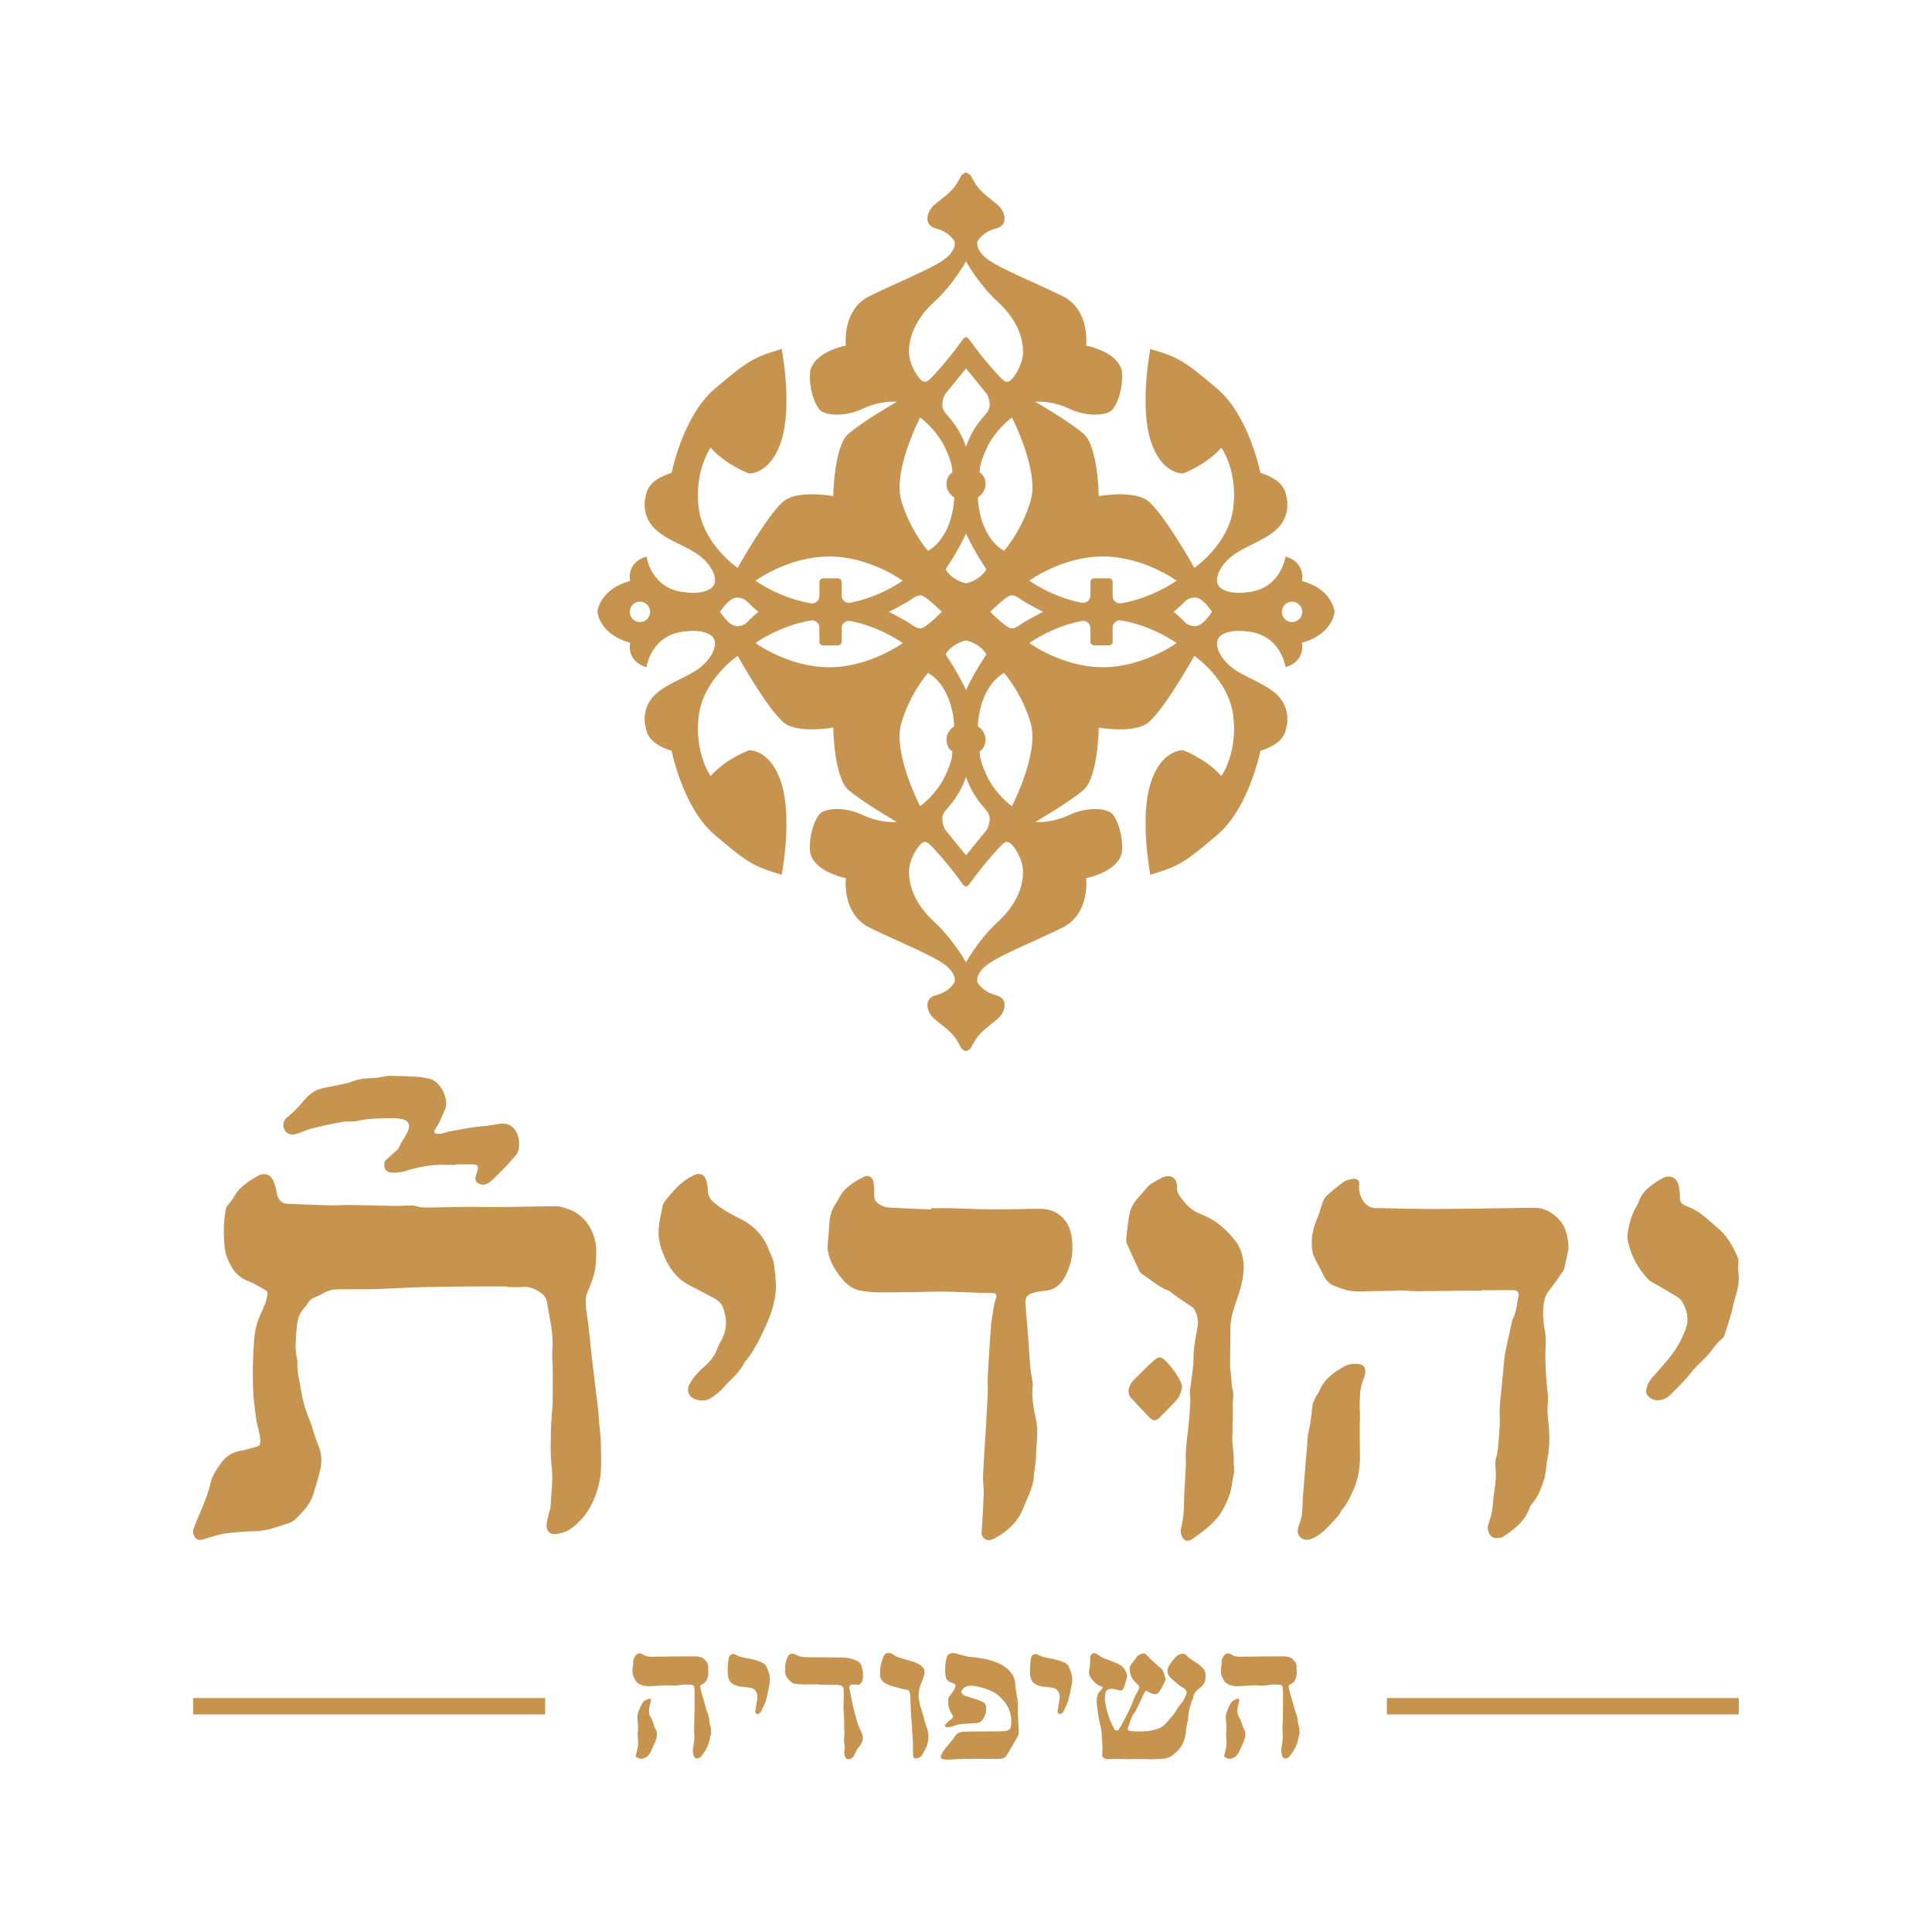
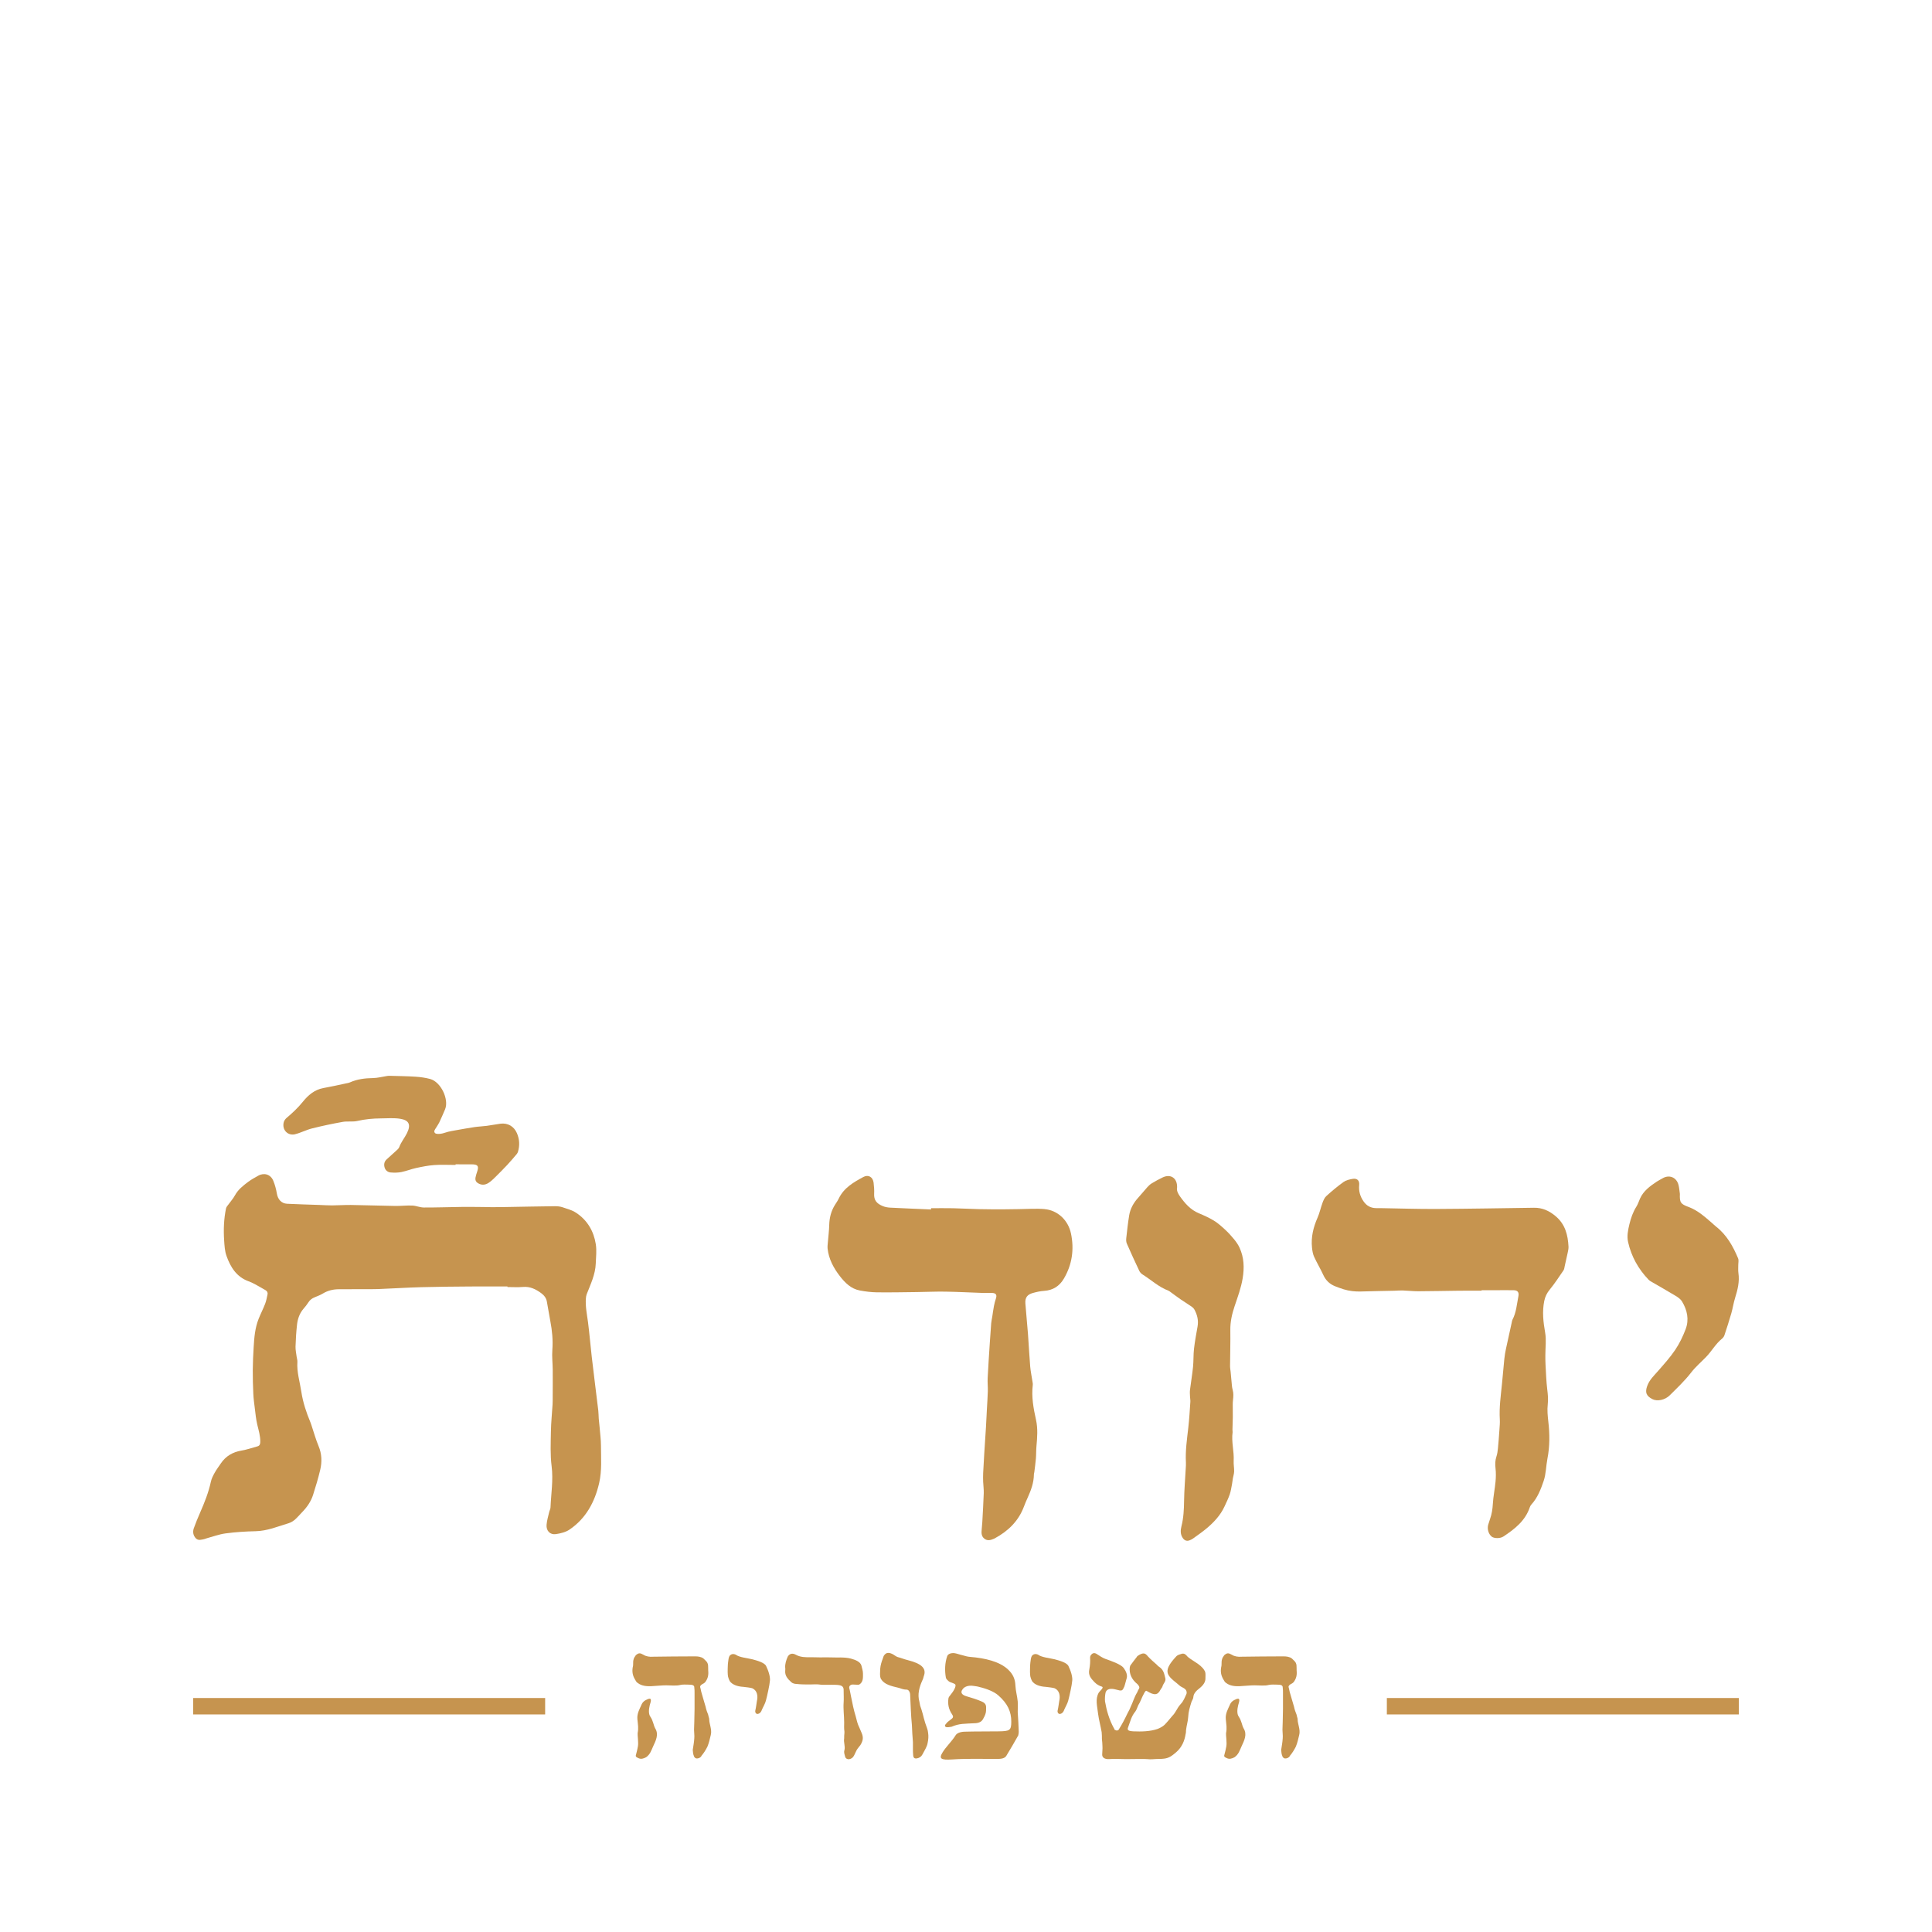
<svg xmlns="http://www.w3.org/2000/svg" id="a" data-name="Layer 1" width="250" height="250" viewBox="0 0 250 250">
  <defs>
    <style>
      .b {
        fill: #c6944f;
      }
    </style>
  </defs>
-   <path class="b" d="m142.011,113.195s3.011-.977,3.175-3.093c.163-2.116-.733-4.476-1.465-4.964-.732-.488-2.93-.814-5.371.326-2.442,1.139-4.395.895-4.395.895,0,0,4.395-2.523,6.267-4.151,1.872-1.628,1.954-8.058,1.954-8.058,0,0,4.069.733,6.059-.407,1.99-1.14,6.312-8.872,6.312-8.872,0,0,4.476,3.011,5.046,7.813.57,4.802-1.547,7.733-1.547,7.733-2.035-2.279-4.965-3.337-4.965-3.337,0,0-2.848-.163-4.232,4.395-1.384,4.558,0,11.721,0,11.721,3.825-1.14,4.477-1.628,8.63-5.128,4.154-3.5,5.614-10.907,5.614-10.907,3.337-1.058,3.256-2.686,3.418-3.337.163-.651.244-2.604-1.423-4.069-1.667-1.465-4.111-2.116-5.739-3.418-1.628-1.303-2.523-3.337-1.302-4.151,1.221-.814,3.175-.488,3.175-.488,4.558.325,5.128,4.639,5.128,4.639,2.686-.814,2.116-3.175,2.116-3.175,3.988-1.058,4.232-3.988,4.232-3.988,0,0-.244-2.93-4.232-3.988,0,0,.57-2.361-2.116-3.175,0,0-.57,4.314-5.128,4.639,0,0-1.954.326-3.175-.488-1.221-.814-.326-2.848,1.302-4.151,1.628-1.302,4.072-1.953,5.739-3.418,1.668-1.465,1.586-3.418,1.423-4.069-.163-.651-.081-2.279-3.418-3.337,0,0-1.46-7.406-5.614-10.907-4.153-3.5-4.805-3.988-8.63-5.128,0,0-1.384,7.163,0,11.721,1.384,4.558,4.232,4.395,4.232,4.395,0,0,2.93-1.058,4.965-3.337,0,0,2.116,2.93,1.547,7.733-.57,4.802-5.046,7.813-5.046,7.813,0,0-4.323-7.732-6.312-8.872-1.99-1.14-6.059-.407-6.059-.407,0,0-.081-6.43-1.954-8.058-1.872-1.628-6.267-4.151-6.267-4.151,0,0,1.954-.244,4.395.895,2.441,1.14,4.639.814,5.371.326.733-.488,1.628-2.848,1.465-4.964-.163-2.116-3.175-3.093-3.175-3.093,0,0-.922-.38-1.465-.407,0,0,.57-4.639-3.066-6.43-3.636-1.791-7.76-3.418-9.55-4.666-1.791-1.248-1.465-2.387-1.465-2.387,0,0,.651-1.248,2.387-1.682,1.736-.434,1.211-2.225.28-3.039-.931-.813-2.179-1.602-2.884-2.7-.705-1.098-.434-1.152-1.248-1.532-.814.379-.543.434-1.248,1.532-.706,1.098-1.954,1.887-2.884,2.7-.931.814-1.456,2.605.28,3.039,1.736.434,2.387,1.682,2.387,1.682,0,0,.326,1.139-1.465,2.387-1.79,1.248-5.914,2.876-9.55,4.666-3.635,1.79-3.066,6.43-3.066,6.43-.542.027-1.465.407-1.465.407,0,0-3.011.977-3.175,3.093-.163,2.116.733,4.476,1.465,4.964.732.488,2.93.814,5.371-.326,2.442-1.139,4.395-.895,4.395-.895,0,0-4.395,2.523-6.267,4.151-1.872,1.628-1.954,8.058-1.954,8.058,0,0-4.069-.733-6.059.407-1.99,1.14-6.312,8.872-6.312,8.872,0,0-4.476-3.011-5.046-7.813-.57-4.802,1.547-7.733,1.547-7.733,2.035,2.279,4.965,3.337,4.965,3.337,0,0,2.848.163,4.232-4.395,1.384-4.558,0-11.721,0-11.721-3.825,1.14-4.477,1.628-8.63,5.128-4.154,3.5-5.614,10.907-5.614,10.907-3.337,1.058-3.256,2.686-3.418,3.337-.163.651-.244,2.604,1.423,4.069,1.667,1.465,4.111,2.116,5.739,3.418,1.628,1.303,2.523,3.337,1.302,4.151-1.221.814-3.175.488-3.175.488-4.558-.325-5.128-4.639-5.128-4.639-2.686.814-2.116,3.175-2.116,3.175-3.988,1.058-4.232,3.988-4.232,3.988,0,0,.244,2.93,4.232,3.988,0,0-.57,2.361,2.116,3.175,0,0,.57-4.314,5.128-4.639,0,0,1.954-.326,3.175.488,1.221.814.326,2.848-1.302,4.151-1.628,1.302-4.072,1.953-5.739,3.418-1.668,1.465-1.586,3.418-1.423,4.069.163.651.081,2.279,3.418,3.337,0,0,1.46,7.406,5.614,10.907,4.153,3.5,4.805,3.988,8.63,5.128,0,0,1.384-7.163,0-11.721-1.384-4.558-4.232-4.395-4.232-4.395,0,0-2.93,1.058-4.965,3.337,0,0-2.116-2.93-1.547-7.733.57-4.802,5.046-7.813,5.046-7.813,0,0,4.323,7.732,6.312,8.872,1.99,1.14,6.059.407,6.059.407,0,0,.081,6.43,1.954,8.058,1.872,1.628,6.267,4.151,6.267,4.151,0,0-1.954.244-4.395-.895-2.441-1.14-4.639-.814-5.371-.326-.733.488-1.628,2.848-1.465,4.964.163,2.116,3.175,3.093,3.175,3.093,0,0,.922.38,1.465.407,0,0-.57,4.639,3.066,6.43,3.636,1.791,7.76,3.418,9.55,4.666,1.791,1.248,1.465,2.387,1.465,2.387,0,0-.651,1.248-2.387,1.682-1.736.434-1.211,2.225-.28,3.039.931.813,2.179,1.602,2.884,2.7.705,1.098.434,1.152,1.248,1.532.814-.379.543-.434,1.248-1.532.706-1.098,1.954-1.887,2.884-2.7.931-.814,1.456-2.605-.28-3.039-1.736-.434-2.387-1.682-2.387-1.682,0,0-.326-1.139,1.465-2.387,1.79-1.248,5.914-2.876,9.55-4.666,3.635-1.79,3.066-6.43,3.066-6.43.542-.027,1.465-.407,1.465-.407Zm25.181-35.342c.729,0,1.32.591,1.32,1.32s-.591,1.32-1.32,1.32-1.32-.591-1.32-1.32.591-1.32,1.32-1.32Zm-84.383,2.641c-.729,0-1.32-.591-1.32-1.32s.591-1.32,1.32-1.32,1.32.591,1.32,1.32-.591,1.32-1.32,1.32Zm59.907,5.846c-5.26,0-9.524-3.129-9.524-3.129,0,0,2.856-2.096,6.777-2.857.585-.114,1.129.335,1.129.931v1.75c0,.265.215.479.479.479h1.917c.265,0,.479-.215.479-.479v-1.815c0-.589.53-1.032,1.11-.935,4.114.693,7.156,2.925,7.156,2.925,0,0-4.264,3.129-9.524,3.129Zm-9.942-5.986c-.936.529-1.506,1.221-2.238.854-.732-.366-2.401-2.034-2.401-2.034,0,0,1.669-1.668,2.401-2.034.733-.367,1.302.325,2.238.854s2.197,1.18,2.197,1.18c0,0-1.261.651-2.197,1.18Zm22.342-2.916c.841.353,1.709,1.736,1.709,1.736,0,0-.868,1.384-1.709,1.736-.841.353-1.628-.244-1.628-.244,0,0-1.112-1.112-1.627-1.492.515-.38,1.627-1.492,1.627-1.492,0,0,.787-.597,1.628-.244Zm-12.4-5.43c5.26,0,9.524,3.129,9.524,3.129,0,0-3.041,2.232-7.156,2.925-.58.098-1.11-.346-1.11-.935v-1.815c0-.265-.215-.479-.479-.479h-1.917c-.265,0-.479.215-.479.479v1.75c0,.596-.544,1.045-1.129.931-3.921-.761-6.777-2.857-6.777-2.857,0,0,4.264-3.129,9.524-3.129Zm-9.332-7.28c-1.099,3.866-3.459,6.552-3.459,6.552-3.377-1.994-3.391-6.919-3.391-6.919,0,0,.99-.57.99-1.709s-.732-1.506-.732-1.506c0,0-.244-.732.895-3.174,1.139-2.442,3.255-3.948,3.255-3.948,0,0,3.541,6.837,2.442,10.703Zm-11.029,19.94c.936-1.506,2.645-1.791,2.645-1.791,0,0,1.709.285,2.645,1.791,0,0-1.628,2.401-2.645,4.639-1.017-2.238-2.645-4.639-2.645-4.639Zm5.332,20.267c.854,1.017,0,2.442,0,2.442l-2.686,3.296-2.686-3.296s-.854-1.424,0-2.442c.855-1.017,1.913-2.157,2.686-4.395.774,2.238,1.831,3.378,2.686,4.395Zm-2.686-29.463s-1.709-.285-2.645-1.791c0,0,1.628-2.401,2.645-4.639,1.017,2.238,2.645,4.639,2.645,4.639-.936,1.506-2.645,1.791-2.645,1.791Zm-2.686-22.057c-.854-1.017,0-2.442,0-2.442l2.686-3.296,2.686,3.296s.854,1.424,0,2.442c-.855,1.017-1.913,2.157-2.686,4.395-.774-2.238-1.831-3.378-2.686-4.395Zm-1.446-14.338c2.542-2.333,4.132-5.263,4.132-5.263,0,0,1.591,2.93,4.132,5.263,2.542,2.333,3.247,4.721,3.247,6.457s-1.302,3.582-1.791,3.798c-.488.217-.705.054-2.279-1.736-1.574-1.79-2.921-3.707-2.921-3.707,0,0-.077-.137-.389-.281-.312.145-.389.281-.389.281,0,0-1.347,1.916-2.921,3.707-1.574,1.791-1.79,1.954-2.279,1.736-.489-.217-1.791-2.062-1.791-3.798s.706-4.124,3.247-6.457Zm-1.809,14.949s2.116,1.506,3.255,3.948c1.14,2.442.895,3.174.895,3.174,0,0-.732.367-.732,1.506s.99,1.709.99,1.709c0,0-.014,4.925-3.391,6.919,0,0-2.361-2.686-3.459-6.552-1.099-3.866,2.442-10.703,2.442-10.703Zm2.808,25.15s-1.669,1.668-2.401,2.034c-.733.367-1.302-.325-2.238-.854s-2.197-1.18-2.197-1.18c0,0,1.261-.651,2.197-1.18s1.506-1.221,2.238-.854c.732.366,2.401,2.034,2.401,2.034Zm-14.582-7.166c5.26,0,9.524,3.129,9.524,3.129,0,0-2.856,2.096-6.777,2.857-.585.114-1.129-.335-1.129-.931v-1.75c0-.265-.215-.479-.479-.479h-1.917c-.265,0-.479.215-.479.479v1.815c0,.589-.53,1.032-1.11.935-4.114-.693-7.156-2.925-7.156-2.925,0,0,4.264-3.129,9.524-3.129Zm-12.4,8.902c-.841-.353-1.709-1.736-1.709-1.736,0,0,.868-1.384,1.709-1.736.841-.353,1.628.244,1.628.244,0,0,1.112,1.112,1.627,1.492-.515.38-1.627,1.492-1.627,1.492,0,0-.787.597-1.628.244Zm12.4,5.43c-5.26,0-9.524-3.129-9.524-3.129,0,0,3.041-2.232,7.156-2.925.58-.098,1.11.346,1.11.935v1.815c0,.265.215.479.479.479h1.917c.265,0,.479-.215.479-.479v-1.75c0-.596.544-1.045,1.129-.931,3.921.761,6.777,2.857,6.777,2.857,0,0-4.264,3.129-9.524,3.129Zm9.332,7.28c1.099-3.866,3.459-6.552,3.459-6.552,3.377,1.994,3.391,6.919,3.391,6.919,0,0-.99.57-.99,1.709s.732,1.506.732,1.506c0,0,.244.732-.895,3.174-1.139,2.442-3.255,3.948-3.255,3.948,0,0-3.541-6.837-2.442-10.703Zm12.516,25.652c-2.542,2.333-4.132,5.263-4.132,5.263,0,0-1.591-2.93-4.132-5.263-2.542-2.333-3.247-4.721-3.247-6.457s1.302-3.582,1.791-3.798c.488-.217.705-.054,2.279,1.736,1.574,1.79,2.921,3.707,2.921,3.707,0,0,.077.137.389.281.312-.145.389-.281.389-.281,0,0,1.347-1.916,2.921-3.707,1.574-1.791,1.79-1.954,2.279-1.736.489.217,1.791,2.062,1.791,3.798s-.706,4.124-3.247,6.457Zm1.809-14.949s-2.116-1.506-3.255-3.948c-1.14-2.442-.895-3.174-.895-3.174,0,0,.732-.367.732-1.506s-.99-1.709-.99-1.709c0,0,.014-4.925,3.391-6.919,0,0,2.361,2.686,3.459,6.552,1.099,3.866-2.442,10.703-2.442,10.703Z" />
  <path class="b" d="m77.605,184.841c-.035-.422-.092-.843-.127-1.266-.028-.343-.017-.69-.058-1.031-.279-2.325-.576-4.648-.848-6.974-.175-1.494-.29-2.994-.485-4.485-.134-1.024-.355-2.037-.273-3.077.014-.179.039-.366.103-.532.502-1.292,1.121-2.552,1.174-3.973.031-.834.134-1.688.006-2.501-.268-1.698-1.1-3.121-2.563-4.078-.516-.337-1.149-.508-1.744-.706-.308-.102-.652-.139-.979-.135-2.138.025-4.277.07-6.415.107-.563.01-1.125.018-1.688.018-.414,0-.828-.019-1.242-.022-.908-.007-1.816-.022-2.723-.01-1.633.021-3.266.082-4.899.075-.497-.002-.99-.231-1.49-.252-.732-.031-1.469.061-2.203.05-1.908-.029-3.816-.098-5.725-.126-.815-.012-1.632.051-2.448.055-.552.003-1.103-.038-1.655-.058-1.39-.05-2.78-.083-4.169-.153-.744-.038-1.202-.573-1.326-1.313-.095-.572-.249-1.148-.473-1.682-.34-.81-1.177-1.062-1.935-.639-.441.247-.891.489-1.295.789-.662.493-1.311,1.001-1.723,1.756-.227.416-.553.777-.83,1.166-.117.165-.284.327-.322.513-.285,1.368-.337,2.756-.246,4.145.044.673.081,1.376.302,2.001.512,1.448,1.287,2.722,2.851,3.292.269.098.533.218.785.354.475.255.941.526,1.409.795.21.121.321.309.269.548-.089.411-.162.832-.312,1.221-.255.663-.585,1.297-.847,1.958-.462,1.167-.564,2.403-.637,3.639-.059.985-.108,1.972-.115,2.959-.008,1.032.022,2.065.07,3.096.028.616.111,1.23.19,1.842.091.714.156,1.437.321,2.134.177.749.413,1.479.39,2.263-.008.275-.085.475-.359.552-.685.19-1.363.425-2.06.544-1.142.195-2.049.713-2.693,1.678-.261.392-.55.768-.779,1.179-.204.367-.411.756-.498,1.161-.3,1.401-.828,2.717-1.4,4.021-.29.661-.565,1.331-.809,2.01-.171.475-.084.958.269,1.318.314.321.734.161,1.114.082.078-.016.151-.057.228-.078.831-.225,1.65-.537,2.496-.65,1.285-.172,2.588-.255,3.885-.283,1.508-.032,2.864-.613,4.266-1.032.766-.229,1.221-.885,1.747-1.421.632-.645,1.15-1.387,1.426-2.253.341-1.068.664-2.145.922-3.235.244-1.031.213-2.057-.212-3.072-.353-.842-.596-1.73-.888-2.598-.055-.163-.103-.329-.169-.487-.532-1.273-.964-2.565-1.173-3.944-.195-1.29-.6-2.547-.51-3.877.014-.212-.068-.429-.095-.645-.056-.443-.159-.889-.146-1.331.028-.941.088-1.883.191-2.818.084-.759.326-1.476.842-2.075.224-.26.443-.529.626-.819.207-.329.486-.534.842-.673.363-.141.728-.292,1.061-.491.623-.373,1.293-.532,2.007-.538,1.036-.009,2.073-.007,3.109-.01.668-.002,1.337.014,2.003-.013,1.874-.075,3.747-.194,5.621-.246,2.094-.059,4.19-.072,6.285-.089,1.611-.013,3.223-.003,4.834-.003,0,.025,0,.05,0,.075.668,0,1.34.047,2.003-.011.919-.081,1.654.283,2.357.797.379.277.651.622.738,1.084.159.844.289,1.694.45,2.538.235,1.235.357,2.468.261,3.732-.065.854.043,1.719.05,2.579.01,1.172,0,2.344-.004,3.515-.001.322.002.644-.017.965-.07,1.167-.195,2.334-.214,3.502-.024,1.492-.097,3.003.091,4.475.231,1.81-.071,3.574-.144,5.358-.008.199-.128.391-.173.592-.123.546-.293,1.091-.336,1.645-.06.771.458,1.312,1.203,1.202.611-.09,1.275-.252,1.774-.591,2.126-1.444,3.262-3.572,3.827-6.011.371-1.6.237-3.249.234-4.879-.001-.731-.099-1.461-.16-2.192Z" />
  <path class="b" d="m171.115,155.696c-.228.61-.356,1.26-.618,1.854-.553,1.254-.87,2.54-.723,3.912.042.393.108.805.27,1.16.366.803.826,1.563,1.194,2.365.322.702.826,1.177,1.53,1.455.363.143.73.279,1.102.393.731.225,1.48.309,2.248.283,1.437-.047,2.875-.065,4.313-.098.356-.008.711-.046,1.066-.035.678.023,1.355.105,2.033.102,1.738-.006,3.476-.05,5.213-.068.99-.011,1.981-.002,2.971-.002,0-.02,0-.041,0-.061.541,0,1.082,0,1.623,0,.852-.002,1.704-.023,2.555-.001.506.013.686.288.589.779-.204,1.031-.27,2.097-.775,3.053-.047.089-.055.198-.078.299-.256,1.163-.518,2.326-.765,3.491-.088.414-.158.835-.202,1.256-.113,1.096-.201,2.194-.31,3.29-.151,1.508-.368,3.01-.276,4.535.028.456-.02.918-.051,1.376-.055.8-.114,1.6-.192,2.398-.034.349-.081.706-.192,1.037-.169.505-.181.995-.12,1.522.066.573.055,1.164.002,1.74-.089.958-.292,1.907-.347,2.866-.039.674-.135,1.319-.359,1.95-.084.238-.158.479-.233.72-.17.554.015,1.218.436,1.568.295.246,1.094.272,1.516-.008,1.464-.967,2.832-2.027,3.421-3.787.043-.127.114-.256.204-.354.806-.876,1.223-1.977,1.591-3.057.31-.907.299-1.919.486-2.874.313-1.597.302-3.19.116-4.799-.085-.74-.158-1.501-.074-2.234.076-.663.015-1.283-.065-1.932-.131-1.069-.162-2.151-.224-3.229-.023-.399-.021-.8-.021-1.2-.001-.975.139-1.974-.027-2.92-.241-1.372-.396-2.712-.117-4.091.115-.569.345-1.032.718-1.487.644-.786,1.202-1.644,1.776-2.485.103-.152.115-.368.159-.557.13-.567.261-1.134.378-1.703.055-.268.123-.545.108-.814-.083-1.501-.417-2.874-1.659-3.924-.836-.706-1.721-1.112-2.811-1.097-4.213.059-8.427.136-12.641.158-2.368.013-4.737-.069-7.105-.107-.242-.004-.484.003-.725-.004-.667-.02-1.182-.307-1.569-.857-.456-.649-.652-1.345-.575-2.142.056-.584-.28-.888-.862-.783-.4.072-.84.17-1.16.399-.782.562-1.526,1.182-2.237,1.831-.245.224-.385.591-.507.917Z" />
  <path class="b" d="m135.172,156.456c-1.106-.094-2.228-.005-3.342.005-.666.006-1.333.026-1.999.026-1.059,0-2.119,0-3.178-.025-1.115-.026-2.228-.093-3.343-.117-.943-.02-1.887-.004-2.831-.004,0,.055-.002.109-.003.164-1.758-.076-3.516-.146-5.273-.236-.317-.016-.648-.072-.941-.189-.871-.346-1.184-.818-1.146-1.595.023-.479-.012-.966-.072-1.443-.092-.736-.677-1.09-1.324-.742-1.267.682-2.522,1.4-3.183,2.787-.133.279-.311.536-.478.798-.513.808-.735,1.69-.758,2.645-.018.732-.116,1.461-.173,2.192-.022.285-.066.575-.035.855.146,1.345.77,2.497,1.576,3.543.672.872,1.457,1.659,2.605,1.87.722.133,1.461.227,2.193.237,1.727.022,3.454-.013,5.181-.034,1.232-.015,2.464-.077,3.694-.056,1.644.027,3.286.117,4.929.173.379.013.761-.021,1.14-.002.482.025.612.265.459.719-.11.324-.194.658-.258.994-.087.448-.142.902-.214,1.354-.045.283-.114.564-.137.848-.071.87-.129,1.741-.185,2.612-.096,1.5-.2,3-.274,4.501-.028.56.038,1.125.022,1.686-.022.791-.08,1.581-.122,2.372-.04.768-.074,1.536-.12,2.303-.068,1.12-.148,2.24-.218,3.36-.053.848-.103,1.695-.143,2.543-.017.376-.016.753-.002,1.129.018.492.094.985.078,1.476-.042,1.25-.119,2.499-.187,3.749-.017.321-.045.641-.079.961-.048.449-.047.883.353,1.192.408.315.825.178,1.238,0,.032-.014.063-.027.094-.044,1.735-.937,3.077-2.231,3.781-4.114.149-.397.317-.788.492-1.174.434-.958.791-1.934.798-3.005,0-.09.041-.179.052-.269.072-.59.156-1.178.205-1.77.044-.526.024-1.057.072-1.582.105-1.146.196-2.286-.058-3.428-.329-1.481-.602-2.97-.419-4.501.019-.155-.019-.319-.043-.477-.097-.647-.236-1.289-.291-1.939-.117-1.394-.18-2.793-.285-4.188-.1-1.316-.24-2.629-.336-3.945-.055-.754.233-1.157.969-1.361.474-.131.965-.243,1.454-.274,1.147-.073,1.989-.618,2.556-1.581,1.073-1.823,1.353-3.797.92-5.846-.366-1.73-1.738-3.008-3.414-3.15Z" />
  <path class="b" d="m159.123,193.384c.148-.426.211-.883.299-1.329.048-.244.065-.495.108-.741.052-.303.159-.602.167-.904.012-.457-.086-.919-.06-1.374.071-1.24-.315-2.461-.138-3.703.014-.1-.021-.206-.019-.309.013-.548.035-1.096.045-1.644.006-.331-.007-.661-.004-.992.003-.409-.02-.822.029-1.227.054-.45.08-.88-.046-1.328-.095-.338-.106-.7-.143-1.052-.045-.421-.077-.844-.117-1.266-.024-.251-.077-.502-.075-.753.009-1.55.059-3.101.036-4.651-.016-1.077.217-2.09.556-3.097.398-1.183.832-2.35,1.039-3.596.229-1.377.181-2.701-.406-3.973-.179-.389-.434-.754-.707-1.088-.363-.443-.755-.87-1.176-1.258-.452-.417-.919-.835-1.44-1.154-.613-.375-1.28-.672-1.945-.95-1.082-.452-1.801-1.284-2.452-2.204-.261-.369-.442-.754-.358-1.144.032-1.202-.828-1.776-1.854-1.295-.488.229-.961.494-1.424.771-.212.127-.401.308-.569.493-.401.443-.772.913-1.175,1.354-.604.661-1.034,1.417-1.179,2.298-.16.973-.267,1.955-.375,2.936-.026.233-.021.502.07.71.517,1.186,1.057,2.362,1.611,3.531.089.188.258.369.436.48,1.109.691,2.073,1.612,3.322,2.081.115.043.214.131.315.204.418.302.828.616,1.252.908.483.332.984.637,1.466.97.137.095.266.228.346.373.372.682.546,1.403.407,2.188-.17.96-.35,1.92-.461,2.887-.089.773-.047,1.561-.125,2.336-.101,1.003-.274,1.998-.396,2.999-.034.282-.004.573.006.86.008.218.059.436.044.651-.078,1.121-.14,2.245-.267,3.361-.17,1.495-.391,2.984-.308,4.496.014.251-.008.505-.022.757-.075,1.409-.197,2.817-.216,4.226-.015,1.107-.067,2.198-.34,3.275-.132.52-.157,1.049.173,1.527.237.342.552.437.932.272.136-.059.274-.125.394-.212.594-.434,1.206-.848,1.768-1.321.938-.788,1.769-1.676,2.294-2.804.242-.52.496-1.038.684-1.578Z" />
-   <path class="b" d="m100.123,163.394c-.104-.562-.419-1.084-.619-1.631-.71-1.944-2.092-3.285-3.912-4.154-1.142-.545-2.2-1.174-3.174-1.978-.532-.439-.812-.916-.822-1.609-.007-.461-.088-.94-.237-1.376-.234-.683-.806-.895-1.465-.619-.127.053-.249.119-.372.18-1.476.739-2.483,1.983-3.484,3.231-.14.174-.257.397-.299.614-.193.989-.43,1.979-.511,2.979-.114,1.406.332,2.721.927,3.979.703,1.485,1.718,2.671,3.235,3.402,1.013.488,1.988,1.054,2.99,1.567.557.286.979.685,1.196,1.274.537,1.453.508,2.874-.262,4.251-.173.31-.364.619-.477.952-.309.91-.871,1.631-1.574,2.266-.418.377-.847.751-1.207,1.181-.35.418-.675.877-.905,1.368-.3.642-.008,1.432.569,1.693.815.368,1.642.398,2.394-.137.532-.379,1.081-.773,1.496-1.266.912-1.083,2.121-1.923,2.72-3.265.005-.01.013-.019.02-.028,1.016-1.151,1.702-2.505,2.359-3.87.962-1.999,1.764-4.046,1.689-6.336-.085-.89-.113-1.79-.275-2.666Z" />
  <path class="b" d="m213.324,165.59c.078.082.173.153.271.21,1.08.629,2.171,1.241,3.24,1.889.307.186.638.42.817.717.674,1.116.941,2.343.47,3.587-.351.928-.792,1.846-1.343,2.667-.65.968-1.442,1.844-2.211,2.727-.528.606-1.122,1.149-1.41,1.933-.311.847-.149,1.306.655,1.723.632.328,1.638.118,2.244-.484.961-.955,1.948-1.881,2.783-2.963.564-.731,1.284-1.341,1.93-2.009.725-.749,1.227-1.691,2.051-2.357.137-.111.262-.279.317-.445.313-.945.62-1.892.895-2.848.189-.658.285-1.343.489-1.996.328-1.048.591-2.092.428-3.205-.049-.335-.016-.683-.019-1.025-.003-.296.084-.629-.022-.881-.656-1.57-1.477-3.036-2.856-4.112-.19-.148-.358-.323-.541-.48-.923-.793-1.828-1.619-2.996-2.052-1.046-.389-1.183-.567-1.139-1.693-.057-.384-.081-.776-.176-1.151-.254-1.009-1.207-1.389-2.089-.857-.236.142-.489.258-.718.411-.873.584-1.725,1.193-2.175,2.195-.155.345-.263.718-.463,1.034-.449.711-.719,1.487-.912,2.291-.182.76-.346,1.535-.168,2.316.424,1.865,1.324,3.479,2.648,4.859Z" />
  <path class="b" d="m38.201,146.763c.742-.186,1.436-.56,2.177-.746,1.313-.329,2.64-.609,3.972-.846.616-.11,1.28.021,1.886-.118,1.008-.232,2.018-.328,3.043-.333.838-.004,1.693-.084,2.51.05,1.097.18,1.438.72.866,1.873-.301.606-.754,1.135-.991,1.79-.076.21-.297.375-.472.539-.377.354-.767.695-1.151,1.042-.33.298-.389.677-.269,1.074.114.375.424.601.793.63.453.036.924.034,1.367-.054.65-.13,1.273-.386,1.922-.526.773-.167,1.555-.325,2.341-.38.915-.065,1.838-.015,2.758-.015v-.08c.703,0,1.405-.006,2.107.002.777.009.927.228.683.955-.08.239-.161.48-.207.727-.079.423.085.662.472.838.437.199.842.119,1.212-.12.277-.179.526-.408.762-.64.565-.556,1.125-1.118,1.667-1.696.424-.452.821-.93,1.223-1.402.072-.085.126-.195.158-.302.239-.812.196-1.612-.139-2.391-.38-.885-1.181-1.352-2.135-1.227-.592.077-1.179.198-1.772.276-.524.069-1.055.084-1.578.161-.816.121-1.627.272-2.44.415-.327.057-.656.114-.978.191-.312.075-.614.213-.929.253-.258.033-.629.059-.771-.086-.236-.242.055-.522.19-.765.112-.2.258-.383.355-.59.265-.571.523-1.145.764-1.726.524-1.265-.536-3.546-1.946-3.92-.616-.163-1.261-.252-1.899-.293-1.122-.072-2.249-.082-3.374-.114-.114-.003-.229.014-.342.032-.589.09-1.177.251-1.767.26-1.036.015-2.036.136-2.99.559-.165.073-.353.099-.533.137-.965.203-1.927.425-2.898.597-1.158.205-1.99.943-2.666,1.781-.63.781-1.34,1.442-2.095,2.08-.165.14-.315.352-.369.558-.255.972.511,1.797,1.483,1.553Z" />
-   <path class="b" d="m175.992,176.543c-.734-.13-1.434-.079-2.103.302-1.327.756-2.536,1.617-3.15,3.099-.139.336-.387.626-.543.956-.159.336-.345.688-.38,1.047-.116,1.185-.252,2.362-.524,3.526-.109.465-.1.957-.14,1.437-.189,2.253-.384,4.505-.561,6.759-.062.789-.025,1.588-.134,2.369-.083.595-.339,1.164-.492,1.751-.108.414-.016.796.291,1.115.368.383.886.452,1.5.198,1.475-.611,2.379-1.881,3.428-2.978.2-.209.262-.549.46-.761.6-.642.947-1.413,1.319-2.196.729-1.531,1.042-3.123,1.014-4.802-.022-1.298-.026-2.596-.03-3.894-.001-.424.033-.849.031-1.273-.003-.629-.056-1.259-.03-1.886.042-1.006.076-2.017.545-2.954.123-.246.12-.555.175-.835-.023-.627-.201-.895-.675-.979Z" />
-   <path class="b" d="m148.77,183.456c.405.418.794.439,1.207.037.764-.745,1.513-1.508,2.235-2.293.445-.484.661-1.093.742-1.823-.052-.165-.097-.406-.201-.618-.486-.984-1.127-1.867-1.902-2.641-.597-.596-.916-.63-1.543-.07-.94.84-1.826,1.742-2.716,2.636-.18.181-.294.437-.405.674-.275.588-.212,1.135.244,1.619.779.827,1.549,1.663,2.339,2.479Z" />
  <path class="b" d="m84.144,222.116c-.233-.331-.2-.904-.067-1.455.133-.463.333-.992-.2-.816-.5.198-.733.397-.9.816-.2.463-.566,1.058-.5,1.786.067.749.167,1.124.033,1.83-.033.242.133,1.212.033,1.719-.067.353-.133.661-.233,1.014-.1.265-.033.353.333.507.3.132.6.066.966-.132.533-.375.666-.882.9-1.389.367-.794.766-1.565.267-2.359-.233-.441-.233-.926-.633-1.521Z" />
  <path class="b" d="m91.774,222.49c0-.176-.1-.353-.133-.595-.133-.331-.267-.683-.333-1.036-.2-.639-.367-1.279-.566-1.94l-.1-.463c-.1-.22-.033-.353.2-.507.2-.11.333-.176.433-.309.3-.419.433-.838.367-1.477-.033-.441.1-.904-.333-1.279-.167-.176-.333-.353-.533-.419-.4-.154-.7-.132-1.166-.132-1.566,0-3.465.022-5.098.044-.433.044-.933-.044-1.233-.243-.466-.265-.633-.265-1,.044-.133.176-.267.375-.3.573-.1.331,0,.639-.1.97-.1.551-.033,1.058.267,1.565.133.198.167.375.4.507.466.353,1.133.463,2.066.375.533-.022,1.033-.088,1.599-.088.533,0,1.333.088,1.799-.044.367-.088.766-.044,1.133-.044.533,0,.7.11.7.375.033.265.033.441.033.727v2.028c0,.926-.067,2.601-.067,2.711,0,.353.067.727.033,1.102-.033.551-.133,1.036-.2,1.499.033.287.033.529.133.749.033.154.133.287.3.353.3.044.533-.088.666-.265.033-.066.033-.11.1-.154.267-.331.5-.705.7-1.102.2-.485.3-.948.433-1.499.1-.353.033-.749-.033-1.058-.067-.353-.167-.639-.167-.97Z" />
  <path class="b" d="m97.339,214.709c-.633-.154-1.666-.243-2.133-.595-.333-.154-.6-.066-.766.11-.2.287-.167.573-.233.926-.033.198-.067,1.257-.033,1.521,0,.309.167.705.267.882.3.419.933.683,1.766.727.2.022.966.11,1.133.176.633.287.766.97.6,1.675-.067.397-.1.772-.2,1.19-.067.265.1.485.3.463.333-.044.5-.375.533-.507.167-.397.433-.816.533-1.212.167-.595.5-2.182.5-2.425.133-.617-.2-1.499-.466-2.05-.2-.441-1.133-.705-1.799-.882Z" />
  <path class="b" d="m110.135,218.015c.2-.11.933.066,1.066-.044.533-.331.466-.948.466-1.433,0-.353-.133-.683-.2-1.014-.133-.463-.7-.727-1.366-.904-.866-.22-1.799-.11-2.632-.154-.4-.022-.866,0-1.3,0l-1.2-.022c-.733.022-1.399,0-1.966-.309-.466-.265-.833-.154-1.066.22-.2.463-.367.926-.333,1.455.033.132,0,.287,0,.441-.033.573.3.992.8,1.433.133.132.433.22.666.22.6.066,1.166.066,1.733.066.267,0,.9-.044,1.166,0,.533.088,1.4.022,2.099.044.866.022,1.133.176,1.1.794,0,.463.033,1.014,0,1.477-.067.86.067,1.741.067,2.601,0,.397-.033.772.033,1.168v.198c-.033.22-.033.463-.033.683-.1.529.167,1.014.033,1.543-.1.287.033.595.1.86.033.154.2.309.466.309.666-.088.7-.617,1.033-1.212.133-.22.367-.485.466-.617.367-.595.4-1.014.167-1.565-.167-.375-.3-.727-.466-1.08-.133-.353-.2-.705-.3-1.058-.267-.86-.433-1.697-.6-2.535-.1-.441-.133-.772-.233-1.102-.033-.154-.033-.331.233-.463Z" />
  <path class="b" d="m119.731,222.975c-.133-.419-.233-.816-.333-1.212-.1-.353-.2-.705-.333-1.058l-.1-.529c-.267-.926,0-1.874.367-2.689.067-.11.167-.397.2-.573.433-1.102-.433-1.675-2.066-2.094-.467-.11-.866-.287-1.3-.397-.233-.066-.5-.309-.7-.397-.466-.22-.766-.198-1.033.132-.133.154-.133.309-.2.463-.167.419-.3.882-.333,1.301,0,.375-.1.992.1,1.345.433.705,1.3.904,2.233,1.124.3.066.6.243,1.066.243.3,0,.433.331.467.551l.1,2.16c.033.639.067,1.257.133,1.874.033.749.067,1.499.133,2.204v.838c0,.287,0,.573.033.882.033.353.2.507.7.331.333-.132.433-.331.566-.573.233-.441.533-.904.6-1.345.1-.441.133-.882.067-1.323-.033-.419-.233-.838-.367-1.257Z" />
  <path class="b" d="m131.694,220.176c-.067-.705-.267-1.367-.3-2.072-.033-.816-.3-1.455-.933-2.05-1.1-1.058-2.999-1.499-4.932-1.653-.333-.022-.7-.132-1-.22-.333-.066-.7-.22-1.033-.265-.4-.044-.833.088-.933.397-.3.882-.333,1.852-.167,2.778.033.176.3.441.5.551.2.088.6.198.7.309.2.22-.233.926-.6,1.367-.133.154-.233.287-.267.441-.1.727,0,1.389.466,2.072.233.353.133.463-.233.727-.2.154-.4.287-.533.485-.133.132-.267.331,0,.441.167.044.466,0,.7-.044,1.033-.441,1.633-.375,3.132-.463.533-.044.833-.265,1-.639.2-.331.333-.705.333-.992,0-.485.133-.904-.6-1.19-.5-.22-1.3-.485-1.866-.639-.666-.176-.9-.507-.566-.926.233-.353.766-.529,1.366-.441.3.044.566.066.833.154.933.22,1.866.595,2.399,1.058,1.233,1.08,1.699,2.116,1.699,3.417,0,1.146-.2,1.234-1.633,1.257-1.466.022-2.966,0-4.432.044-.566.022-1,.198-1.166.507-.5.794-1.233,1.455-1.666,2.182-.5.816-.2.992,1.233.904,1.966-.132,3.899-.066,5.831-.066.533,0,1-.066,1.2-.419.533-.86,1.033-1.741,1.533-2.623.033-.132.067-.309.067-.463-.033-.86-.067-1.697-.133-2.557,0-.441.033-.904,0-1.367Z" />
  <path class="b" d="m136.459,214.709c-.633-.154-1.666-.243-2.133-.595-.333-.154-.6-.066-.766.11-.2.287-.167.573-.233.926-.033.198-.067,1.257-.033,1.521,0,.309.167.705.267.882.3.419.933.683,1.766.727.2.022.966.11,1.133.176.633.287.766.97.6,1.675-.067.397-.1.772-.2,1.19-.067.265.1.485.3.463.333-.044.5-.375.533-.507.167-.397.433-.816.533-1.212.167-.595.5-2.182.5-2.425.133-.617-.2-1.499-.466-2.05-.2-.441-1.133-.705-1.799-.882Z" />
  <path class="b" d="m155.819,216.098c-.233-.375-.666-.727-1.166-1.036-.367-.265-.866-.507-1.133-.86-.233-.243-.433-.287-.833-.132-.2.066-.4.154-.5.287-.833.904-1.433,1.741-.933,2.469.333.507.866.816,1.399,1.301.233.22.733.309.866.683.1.331-.033.441-.067.551-.133.309-.267.595-.467.904-.1.132-.2.243-.3.353-.4.463-.533.97-1,1.433-.333.397-.633.772-1,1.146-.233.22-.566.397-.9.529-.966.331-2.066.353-3.132.309-.666-.044-.833-.154-.666-.551.267-.705.4-1.389.933-2.028.167-.22.267-.595.367-.794.3-.463.433-.97.733-1.499.067-.132.233-.463.367-.353,1,.617,1.433.551,1.799-.198.067-.132.2-.243.233-.375.1-.397.5-.683.367-1.102-.133-.507-.2-1.08-.833-1.477-.1-.066-.2-.154-.233-.22-.433-.375-.833-.727-1.2-1.124-.333-.419-.566-.463-1.1-.176-.133.088-.3.176-.333.287-.3.375-.533.705-.8,1.058-.067.088-.067.198-.1.309-.067.749.2,1.499,1,2.138.2.22.333.419.167.639-.1.154-.133.265-.2.419-.4.639-.533,1.234-.866,1.918-.033.088-.1.242-.133.309l-.267.507c-.333.705-.7,1.411-1.133,2.094-.033.066-.133.11-.267.11-.067,0-.2-.088-.267-.11-.033-.066-.033-.154-.1-.22-.6-1.102-.933-2.271-1.133-3.439-.033-.353,0-.772.067-1.124.133-.485.633-.595,1.3-.419.866.242.866.198,1.133-.375l.1-.331c.067-.198.1-.419.167-.617.2-.507-.033-1.014-.367-1.477-.367-.463-1.633-.904-2.333-1.146-.367-.132-.766-.397-1.066-.595-.333-.243-.6-.198-.8.066-.1.11-.133.243-.133.331.033.507,0,1.014-.1,1.543-.167.749.2,1.168.666,1.653.3.309.633.485.933.573.367.11-.2.529-.367.772-.5.838-.2,1.786-.1,2.733.1.794.333,1.609.466,2.403.033.309.033.595.033.904.033.287.067.595.067.882.033.375-.033.749-.033,1.124s.333.595.866.573c.733-.066,1.466,0,2.199,0s2.466-.044,2.766,0c.466.066.933-.022,1.433-.022.167,0,.4,0,.566-.022.866-.044,1.266-.463,1.733-.838.766-.661,1.1-1.499,1.233-2.359.067-.198.033-.397.067-.595.067-.551.233-1.058.267-1.609.033-.705.2-1.234.433-1.984.067-.176.233-.397.233-.595.033-.463.367-.816.8-1.146.5-.397.8-.838.766-1.345,0-.331.067-.727-.167-1.014Z" />
  <path class="b" d="m167.915,222.49c0-.176-.1-.353-.133-.595-.133-.331-.267-.683-.333-1.036-.2-.639-.367-1.279-.566-1.94l-.1-.463c-.1-.22-.033-.353.2-.507.2-.11.333-.176.433-.309.3-.419.433-.838.367-1.477-.033-.441.1-.904-.333-1.279-.167-.176-.333-.353-.533-.419-.4-.154-.7-.132-1.166-.132-1.566,0-3.465.022-5.098.044-.433.044-.933-.044-1.233-.243-.466-.265-.633-.265-1,.044-.133.176-.267.375-.3.573-.1.331,0,.639-.1.97-.1.551-.033,1.058.267,1.565.133.198.167.375.4.507.466.353,1.133.463,2.066.375.533-.022,1.033-.088,1.599-.088.533,0,1.333.088,1.799-.044.367-.088.766-.044,1.133-.044.533,0,.7.11.7.375.033.265.033.441.033.727v2.028c0,.926-.067,2.601-.067,2.711,0,.353.067.727.033,1.102-.033.551-.133,1.036-.2,1.499.033.287.033.529.133.749.033.154.133.287.3.353.3.044.533-.088.666-.265.033-.066.033-.11.1-.154.267-.331.5-.705.7-1.102.2-.485.3-.948.433-1.499.1-.353.033-.749-.033-1.058-.067-.353-.167-.639-.167-.97Z" />
  <path class="b" d="m160.284,222.116c-.233-.331-.2-.904-.067-1.455.133-.463.333-.992-.2-.816-.5.198-.733.397-.9.816-.2.463-.566,1.058-.5,1.786.067.749.167,1.124.033,1.83-.033.242.133,1.212.033,1.719-.067.353-.133.661-.233,1.014-.1.265-.033.353.333.507.3.132.6.066.966-.132.533-.375.666-.882.9-1.389.367-.794.766-1.565.267-2.359-.233-.441-.233-.926-.633-1.521Z" />
  <rect class="b" x="25" y="219.723" width="45.542" height="2.125" />
  <rect class="b" x="179.458" y="219.723" width="45.542" height="2.125" />
</svg>